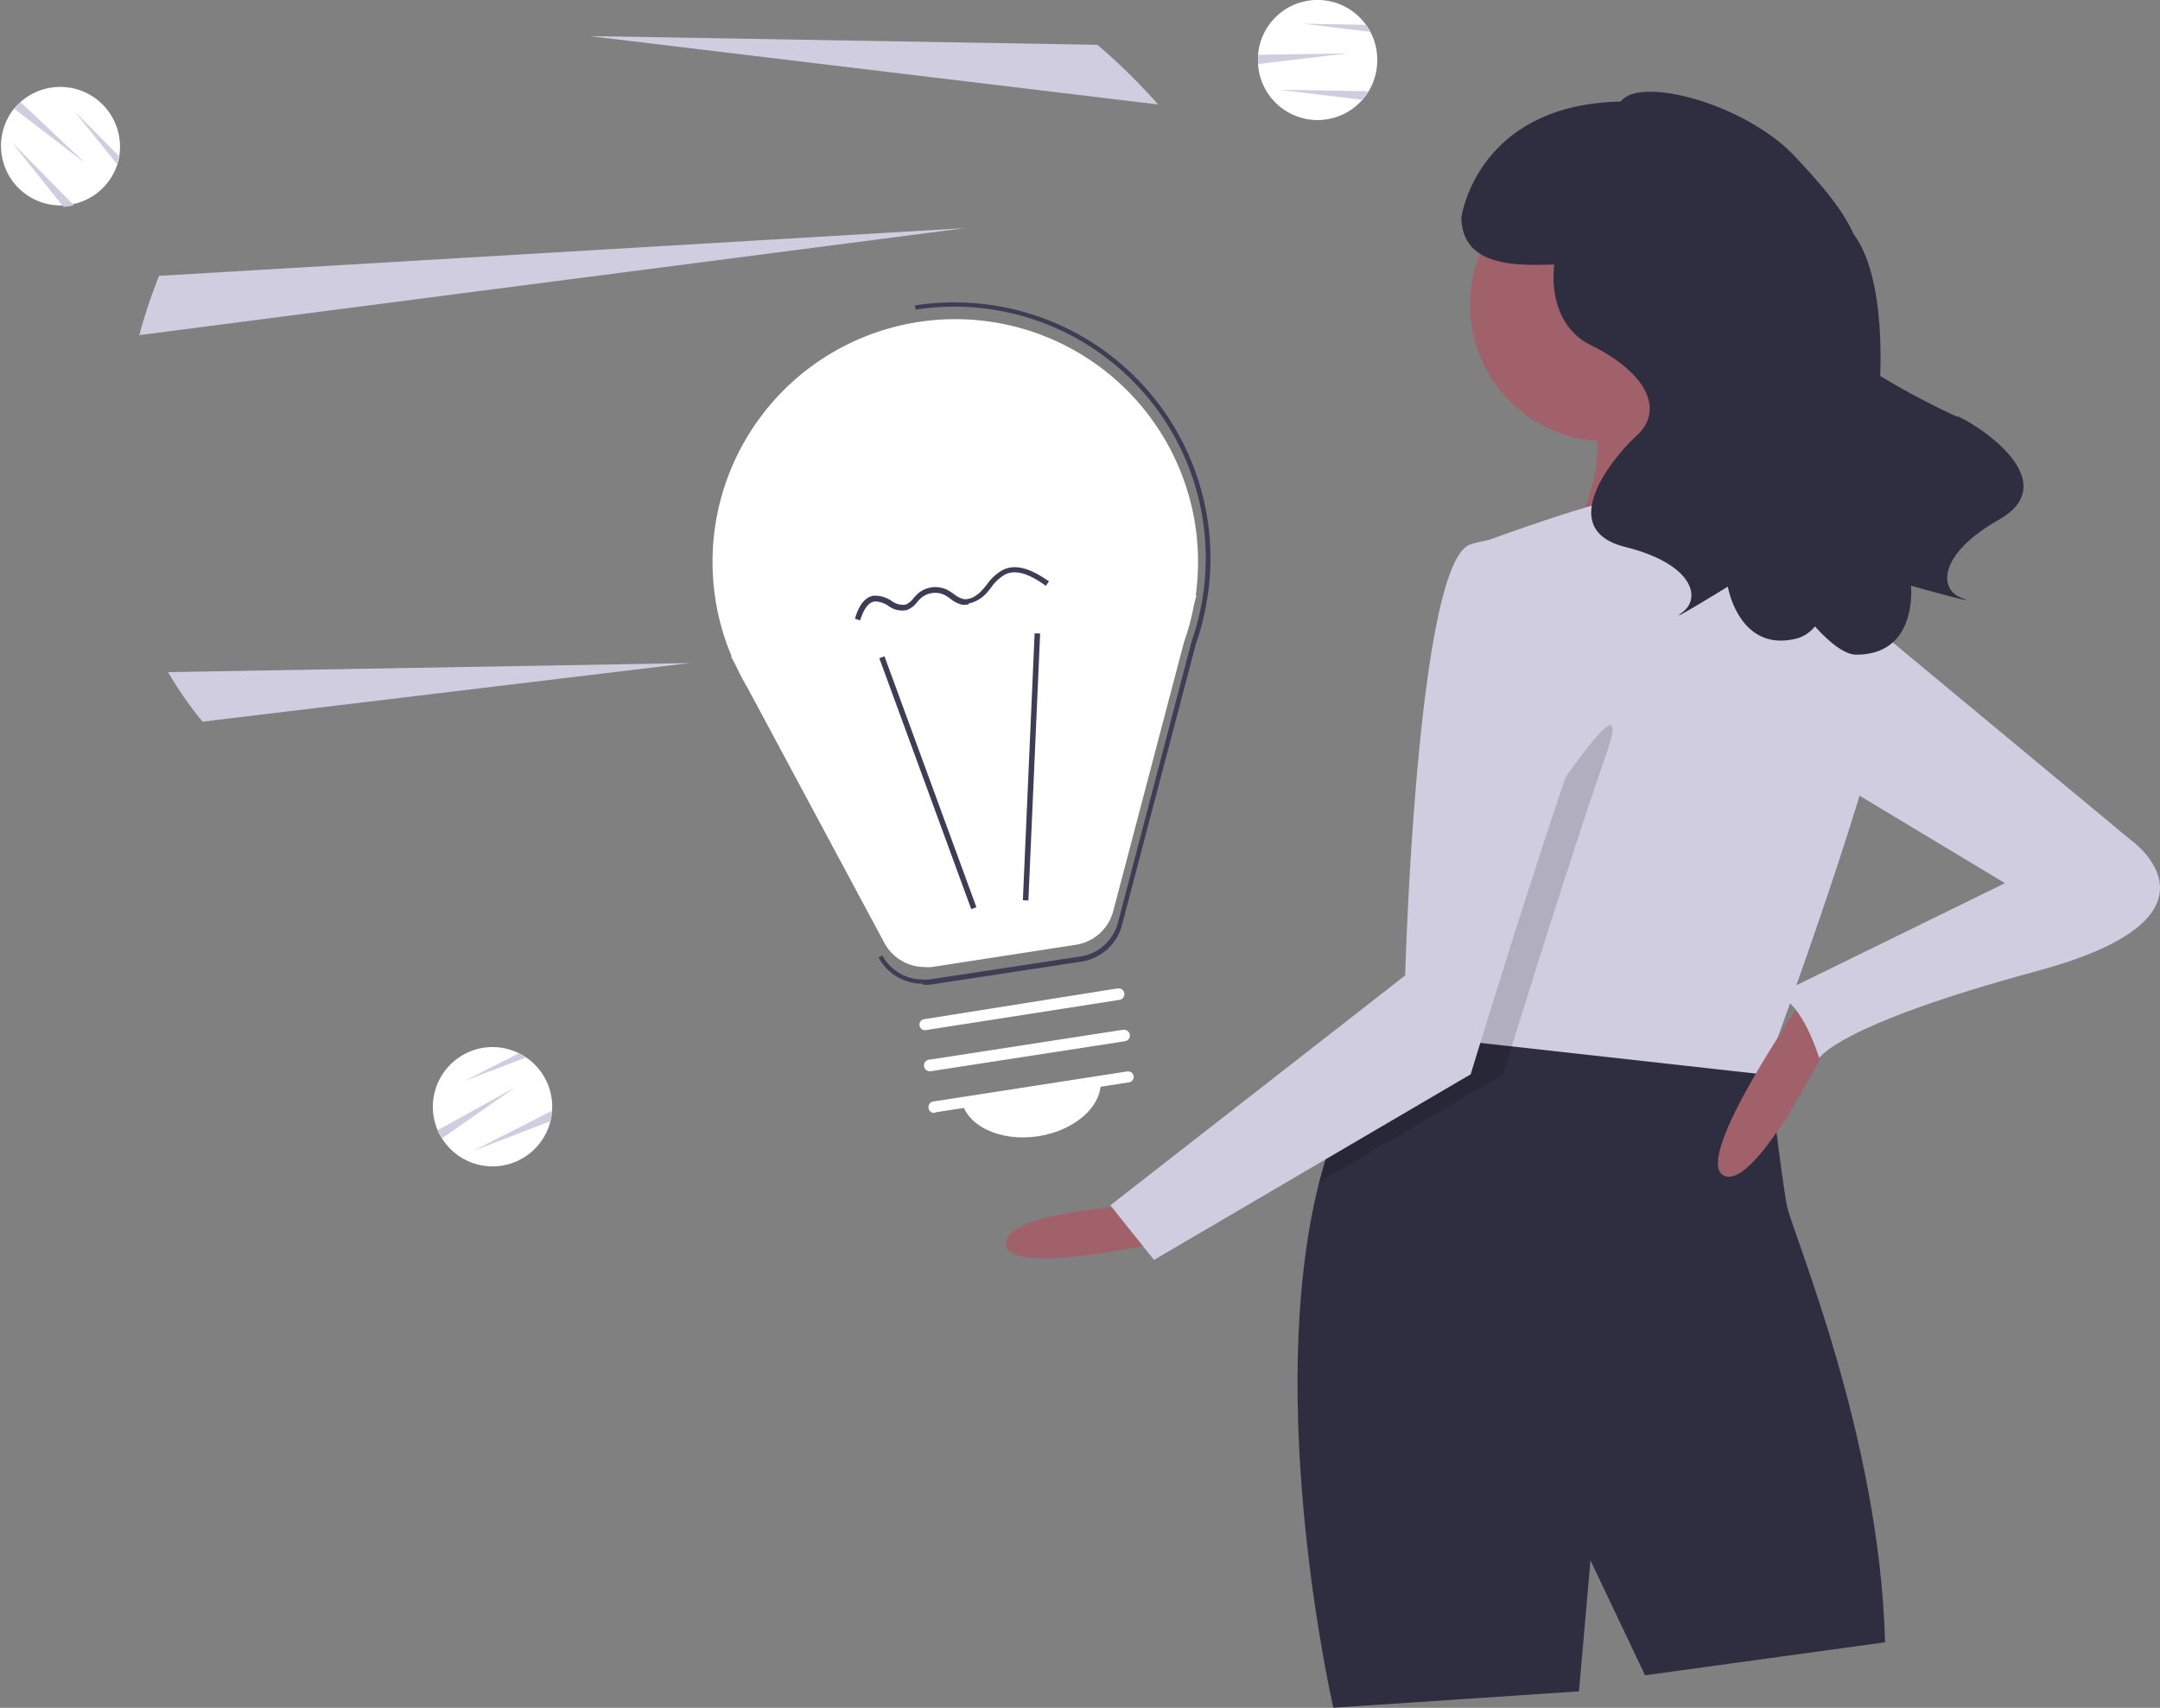
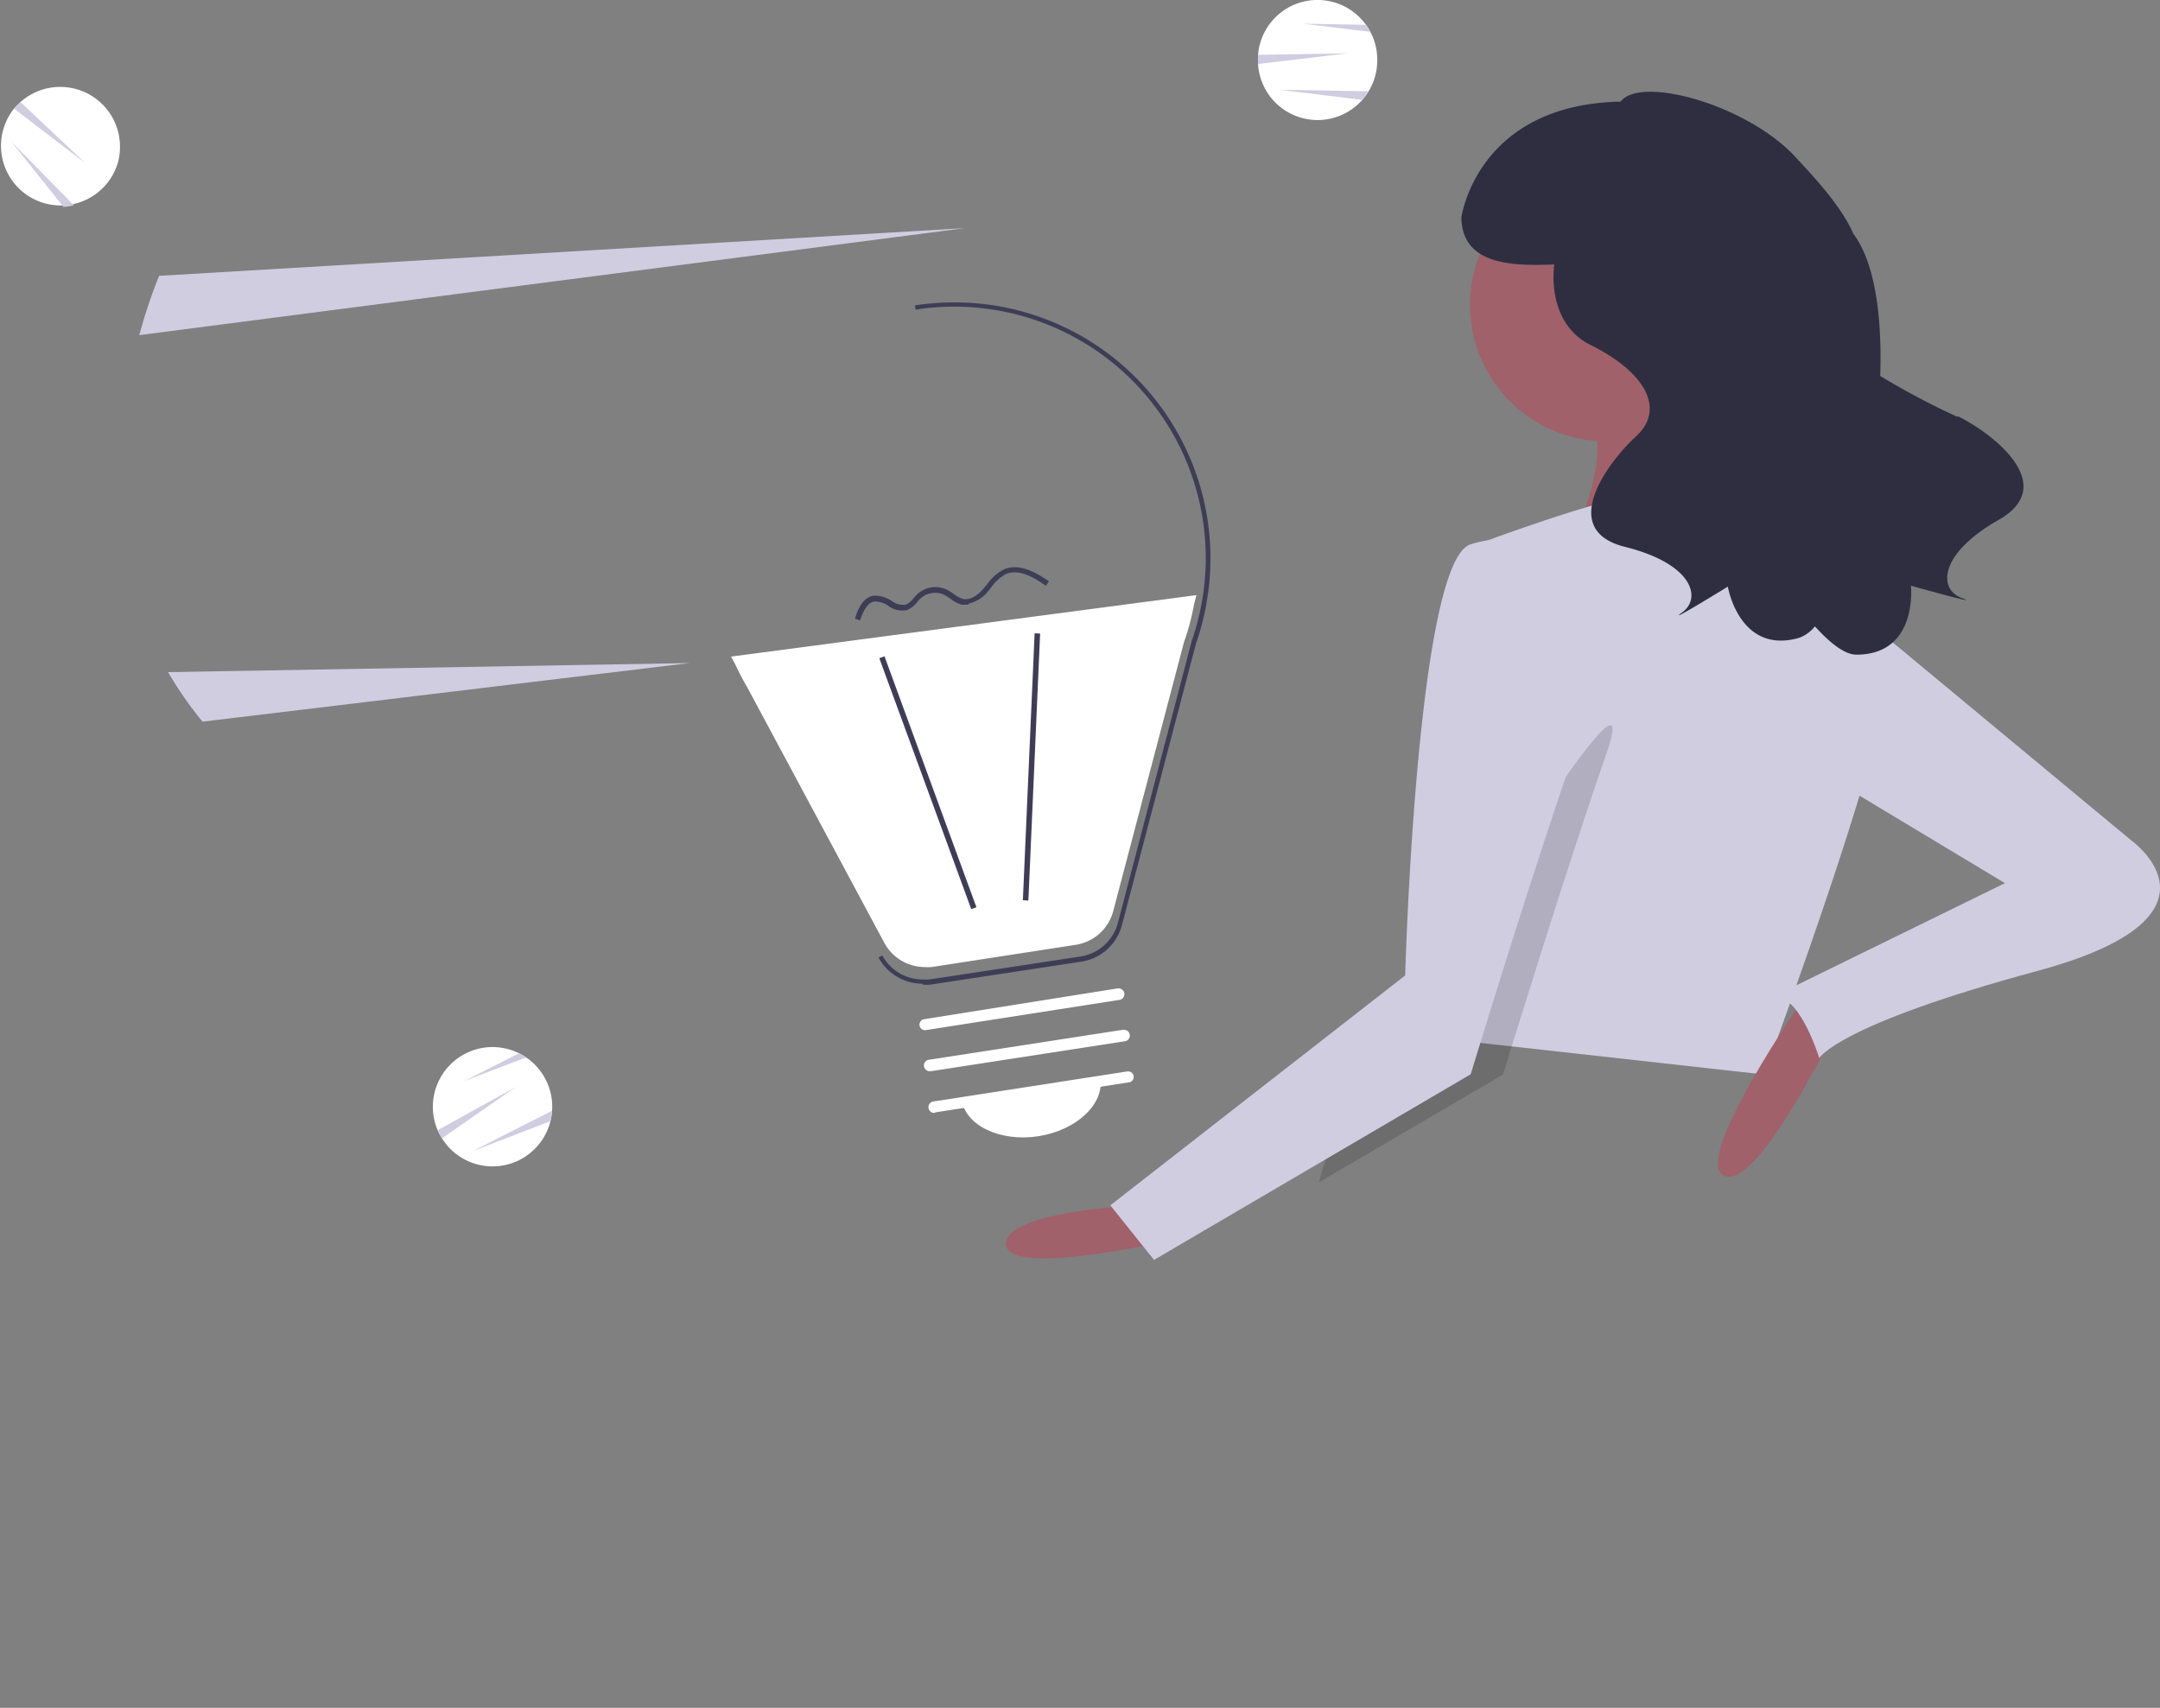
<svg xmlns="http://www.w3.org/2000/svg" id="Camada_1" data-name="Camada 1" viewBox="0 0 187.92 148.59">
  <rect x="0" y="0" width="187.92" height="148.59" fill="#808080" stroke="none" />
  <title>img_1</title>
  <g id="Camada_1-2" data-name="Camada_1">
    <g id="_1714792503904" data-name=" 1714792503904">
-       <path d="M51.28,3.14l49.48,5.95A52.79,52.79,0,0,0,95.48,3.9Z" transform="translate(0 0)" fill="#d0cde1" fill-rule="evenodd" />
      <path d="M14.62,58.48a32.86,32.86,0,0,0,3,4.31L60,57.69Z" transform="translate(0 0)" fill="#d0cde1" fill-rule="evenodd" />
      <path d="M12.11,29.16l71.82-9.31L13.84,24a47,47,0,0,0-1.73,5.18Z" transform="translate(0 0)" fill="#d0cde1" fill-rule="evenodd" />
      <path d="M109.45,5.19c0,.13,0,.26,0,.38a5.19,5.19,0,0,0,10.37-.38,5.13,5.13,0,0,0-.6-2.42,4.78,4.78,0,0,0-.38-.61,5.19,5.19,0,0,0-9.39,2.61c0,.14,0,.28,0,.42Z" transform="translate(0 0)" fill="#fff" fill-rule="evenodd" />
      <path d="M109.45,5.19c0,.13,0,.26,0,.38l7.78-.93-7.78.13c0,.14,0,.28,0,.42Z" transform="translate(0 0)" fill="#d0cde1" fill-rule="evenodd" />
      <path d="M111.3,7.81l7.19.87a4.89,4.89,0,0,0,.55-.74l-7.74-.13Z" transform="translate(0 0)" fill="#d0cde1" fill-rule="evenodd" />
      <path d="M113.34,2.06l5.89.71a4.78,4.78,0,0,0-.38-.61Z" transform="translate(0 0)" fill="#d0cde1" fill-rule="evenodd" />
      <path d="M38.26,98.71c.06.11.12.22.19.33A5.19,5.19,0,1,0,45.77,92a4.33,4.33,0,0,0-.62-.36,5.28,5.28,0,0,0-2.3-.54,5.2,5.2,0,0,0-4.77,7.25c.05.13.12.25.18.38Z" transform="translate(0 0)" fill="#fff" fill-rule="evenodd" />
      <path d="M38.26,98.71c.06.11.12.22.19.33l6.43-4.47-6.8,3.76C38.13,98.46,38.2,98.58,38.26,98.71Z" transform="translate(0 0)" fill="#d0cde1" fill-rule="evenodd" />
      <path d="M41.13,100.15l6.76-2.6a5.56,5.56,0,0,0,.14-.91l-6.9,3.51Z" transform="translate(0 0)" fill="#d0cde1" fill-rule="evenodd" />
      <path d="M40.23,94.12,45.77,92a4.33,4.33,0,0,0-.62-.36l-4.92,2.5Z" transform="translate(0 0)" fill="#d0cde1" fill-rule="evenodd" />
      <path d="M1.48,9.17l-.26.28a5.19,5.19,0,1,0,9,4.82,4.29,4.29,0,0,0,.16-.71,4.87,4.87,0,0,0,.06-.76A5.2,5.2,0,0,0,1.78,8.88l-.3.29Z" transform="translate(0 0)" fill="#fff" fill-rule="evenodd" />
      <path d="M1.48,9.17l-.26.28,6.22,4.76L1.78,8.88l-.3.29Z" transform="translate(0 0)" fill="#d0cde1" fill-rule="evenodd" />
      <path d="M1,12.34,5.52,18a4.66,4.66,0,0,0,.91-.14Z" transform="translate(0 0)" fill="#d0cde1" fill-rule="evenodd" />
-       <path d="M6.45,9.65l3.72,4.62a4.29,4.29,0,0,0,.16-.71L6.45,9.65Z" transform="translate(0 0)" fill="#d0cde1" fill-rule="evenodd" />
      <path d="M98.92,104.89s-11.4.48-11.4,3.33,12.82,0,12.82,0l-1.42-3.33Z" transform="translate(0 0)" fill="#a0616a" fill-rule="evenodd" />
-       <path d="M116,148.58l21.37-1.42,1-11.4,4.75,10L164,142.89c-.47-18-8.07-35.62-8.54-38s-1.61-12.19-1.61-12.19c-2.08-4.4-13-4.81-21.48-4.41-3.53.16-6.67.46-8.6.68-1.28.14-2,.25-2,.25-3.41,3.51-5.6,8.29-7,13.63C109.9,122.1,116,148.58,116,148.58Z" transform="translate(0 0)" fill="#2f2e41" fill-rule="evenodd" />
      <circle cx="139.76" cy="26.53" r="11.87" fill="#a0616a" />
      <path d="M147.84,29.38s3.32,14.72,8.55,19-20.43,0-20.43,0,5.7-9.5,1.43-13.78S147.84,29.38,147.84,29.38Z" transform="translate(0 0)" fill="#a0616a" fill-rule="evenodd" />
      <path d="M123.61,90.17l7.88.87,22,2.45s.1-.28.29-.78c1.6-4.37,9.3-25.61,10.15-32,1-7.12-9-15.67-9-15.67s-9.5-1.9-12.35-1.9-14.25,4.28-14.25,4.28l-4.25,38.23L123.75,89l-.13,1.2Z" transform="translate(0 0)" fill="#d0cde1" fill-rule="evenodd" />
      <path d="M114.77,102.85l16-9.36.75-2.45.86-2.75c1.84-5.92,4.93-15.68,7.41-22.82C143.56,54.55,125,84.94,125,84.94l-.93.72L123.75,89c-1.28.14-2,.25-2,.25-3.41,3.51-5.6,8.29-7,13.63Z" transform="translate(0 0)" fill-opacity="0.15" fill-rule="evenodd" />
      <path d="M136,48.38s4.75,6.17.95,17.09-9,28-9,28l-27.55,16.15-3.8-4.75,25.65-20s1-36.09,5.7-37.51a9.7,9.7,0,0,1,8.07,1Z" transform="translate(0 0)" fill="#d0cde1" fill-rule="evenodd" />
      <path d="M159.47,89.93s-6.65,13.77-9.5,12.35,7.13-15.67,7.13-15.67l2.37,3.32Z" transform="translate(0 0)" fill="#a0616a" fill-rule="evenodd" />
      <path d="M160.18,52.17l25.18,20.9s9.49,6.65-8.08,11.4-19,7.6-19,7.6-1.89-6.18-4.27-5.23l20.42-10-16.62-10,2.37-14.73Z" transform="translate(0 0)" fill="#d0cde1" fill-rule="evenodd" />
      <path d="M170.3,36.27a65.68,65.68,0,0,1-6.72-3.56c.17-5.18-.46-9.87-2.33-12.36-1.05-2.38-3.25-4.76-5-6.64C152.05,9.11,142.7,6.54,141,8.84c-12.54.25-13.86,10.08-13.86,10.08.06,4.11,4.34,4.24,8.08,4.09-.33,2.81.56,5.73,3.15,7,5,2.48,6.43,5.69,4,7.92s-6.93,8.17-1,9.65,6.68,4.45,5,5.69,3.95-2.23,3.95-2.23,1,5.94,6.19,4.46a3.19,3.19,0,0,0,1.39-1c1.4,1.55,2.65,2.46,3.6,2.46,5.4,0,4.75-6,4.75-6s6.42,1.8,4.42,1.07-2.09-3.78,3.23-6.81-.58-7.55-3.56-9Z" transform="translate(0 0)" fill="#2f2e41" fill-rule="evenodd" />
-       <path d="M104,51.79h.09l-.21.8a20.47,20.47,0,0,1-.87,3.27L96.85,79.28a4,4,0,0,1-3.23,2.92L81.05,84.14a4.18,4.18,0,0,1-.61,0,4,4,0,0,1-3.5-2.1L65,59.78a20.45,20.45,0,0,1-1-1.91l-.4-.75h.06a21.12,21.12,0,1,1,40.57-8.23,21.78,21.78,0,0,1-.2,2.91Z" transform="translate(0 0)" fill="#fff" fill-rule="evenodd" />
+       <path d="M104,51.79h.09l-.21.8a20.47,20.47,0,0,1-.87,3.27L96.85,79.28a4,4,0,0,1-3.23,2.92L81.05,84.14a4.18,4.18,0,0,1-.61,0,4,4,0,0,1-3.5-2.1L65,59.78a20.45,20.45,0,0,1-1-1.91l-.4-.75h.06Z" transform="translate(0 0)" fill="#fff" fill-rule="evenodd" />
      <path d="M80.28,85.67a3.67,3.67,0,0,0,.66,0l13.14-2a4.33,4.33,0,0,0,3.53-3.18l6.44-24.49a21.61,21.61,0,0,0,.9-3.45l.17-1.07A22.26,22.26,0,0,0,83,26.31a22.69,22.69,0,0,0-3.4.26l.06.37a21.88,21.88,0,0,1,25.24,21.65,23.15,23.15,0,0,1-.21,3l-.13.81a22.5,22.5,0,0,1-.89,3.41L97.25,80.32A4,4,0,0,1,94,83.22l-13.14,2a4,4,0,0,1-.6,0,4,4,0,0,1-3.5-2.09l-.33.18a4.36,4.36,0,0,0,3.83,2.28Z" transform="translate(0 0)" fill="#3f3d56" fill-rule="evenodd" />
      <rect x="80.48" y="56.49" width="0.48" height="23.25" transform="translate(-18.5 31.91) rotate(-20.12)" fill="#3f3d56" />
      <rect x="78.1" y="66.48" width="23.25" height="0.48" transform="translate(19.14 153.43) rotate(-87.48)" fill="#3f3d56" />
      <path d="M81.39,96.78l16.83-2.61a.47.47,0,0,0,.41-.47.48.48,0,0,0-.48-.48h-.07L81.24,95.83a.48.48,0,0,0,.07,1Z" transform="translate(0 0)" fill="#fff" fill-rule="evenodd" />
      <path d="M81,93.2l16.83-2.6a.48.48,0,0,0-.07-1h-.08l-16.83,2.6a.48.48,0,0,0,.07,1Z" transform="translate(0 0)" fill="#fff" fill-rule="evenodd" />
      <path d="M80.52,89.63,97.36,87a.48.48,0,0,0-.08-1h-.07L80.38,88.68a.48.48,0,0,0,.07.95Z" transform="translate(0 0)" fill="#fff" fill-rule="evenodd" />
      <path d="M90.33,98.86c-3.34.51-6.34-.93-6.69-3.22l12.09-1.87C96.09,96.06,93.67,98.34,90.33,98.86Z" transform="translate(0 0)" fill="#fff" fill-rule="evenodd" />
      <path d="M84.28,52.51a2.93,2.93,0,0,0,1.63-1l.32-.39a3.75,3.75,0,0,1,1.24-1.15c1.1-.51,2.4.2,3.52,1l.27-.39c-1.23-.85-2.68-1.63-4-1a4.1,4.1,0,0,0-1.4,1.28l-.31.37c-.34.4-1,1-1.74.89a2.37,2.37,0,0,1-.83-.44,5.27,5.27,0,0,0-.59-.37,2.41,2.41,0,0,0-1-.23,2.37,2.37,0,0,0-1.56.59c-.12.12-.24.24-.35.37a1.74,1.74,0,0,1-.69.57,1.7,1.7,0,0,1-1.24-.34,2.55,2.55,0,0,0-1.45-.44H76c-.94.15-1.38,1.19-1.62,2l.45.15c.34-1.06.75-1.59,1.28-1.65a2.15,2.15,0,0,1,1.17.38,2,2,0,0,0,1.62.37,2.08,2.08,0,0,0,.9-.7,3.26,3.26,0,0,1,.31-.33,1.91,1.91,0,0,1,1.24-.47,1.88,1.88,0,0,1,.81.18,4.59,4.59,0,0,1,.52.33,2.67,2.67,0,0,0,1,.52,1.63,1.63,0,0,0,.31,0h.25Z" transform="translate(0 0)" fill="#3f3d56" fill-rule="evenodd" />
    </g>
  </g>
</svg>